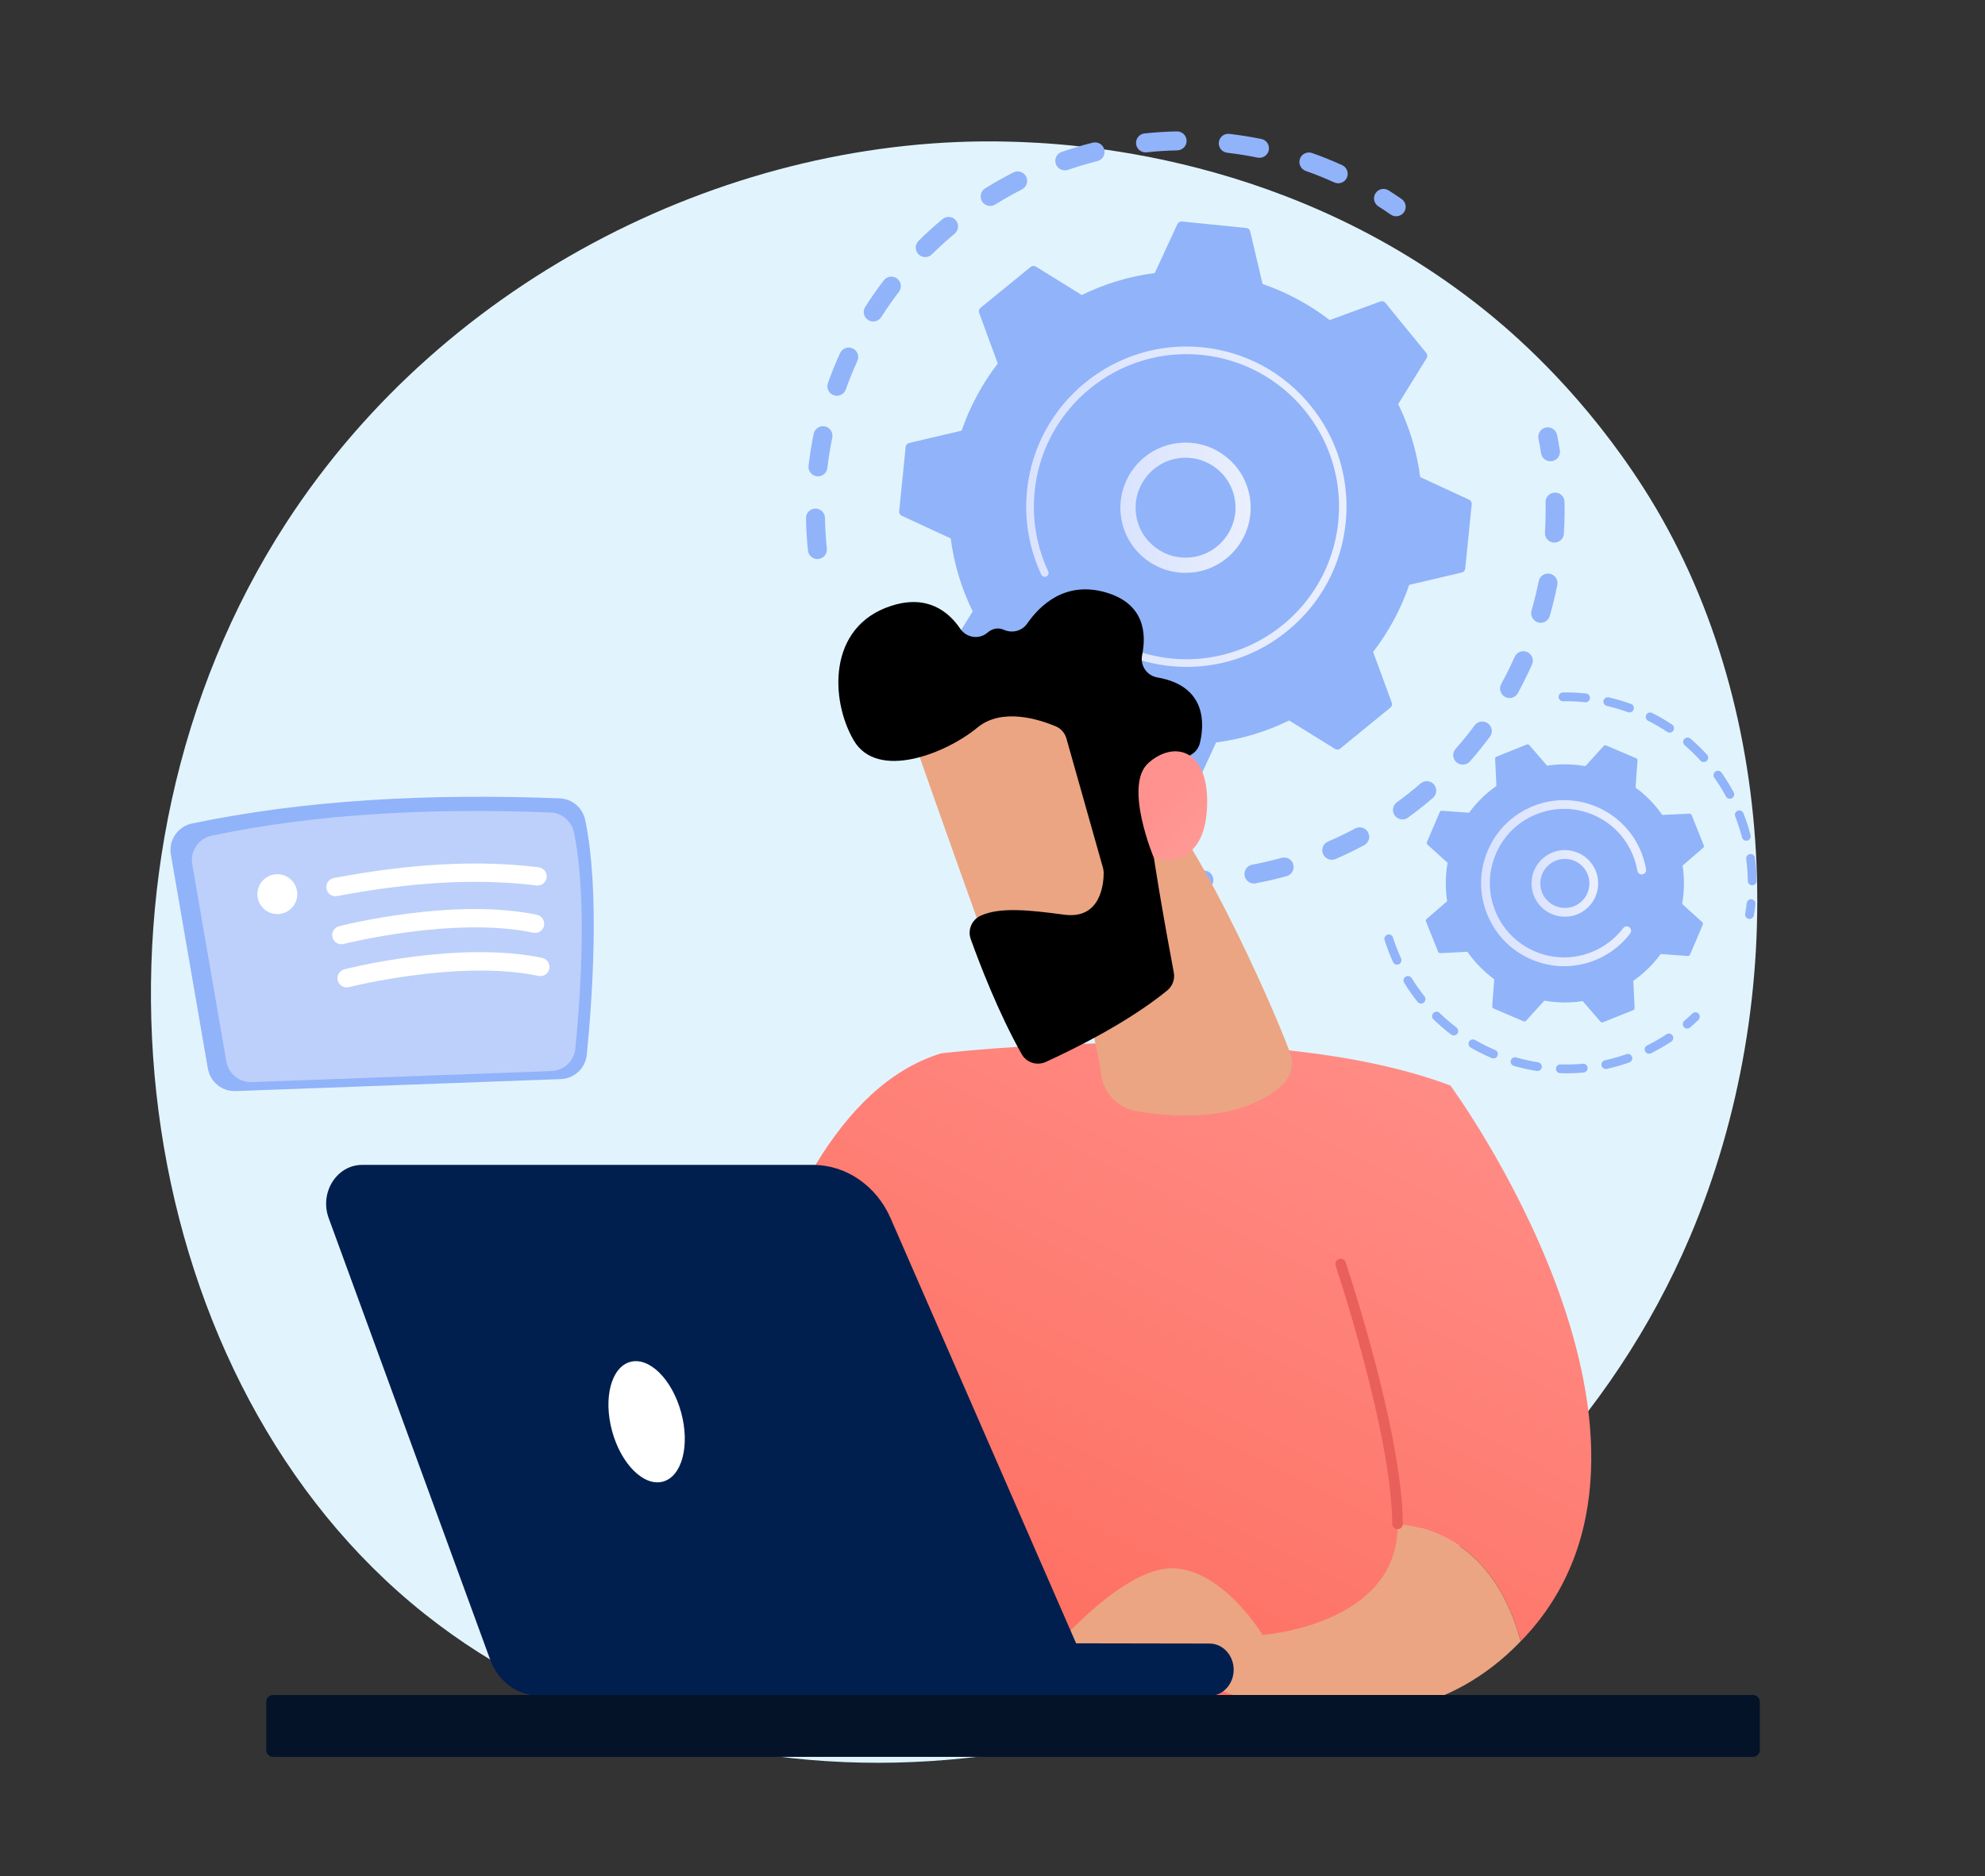
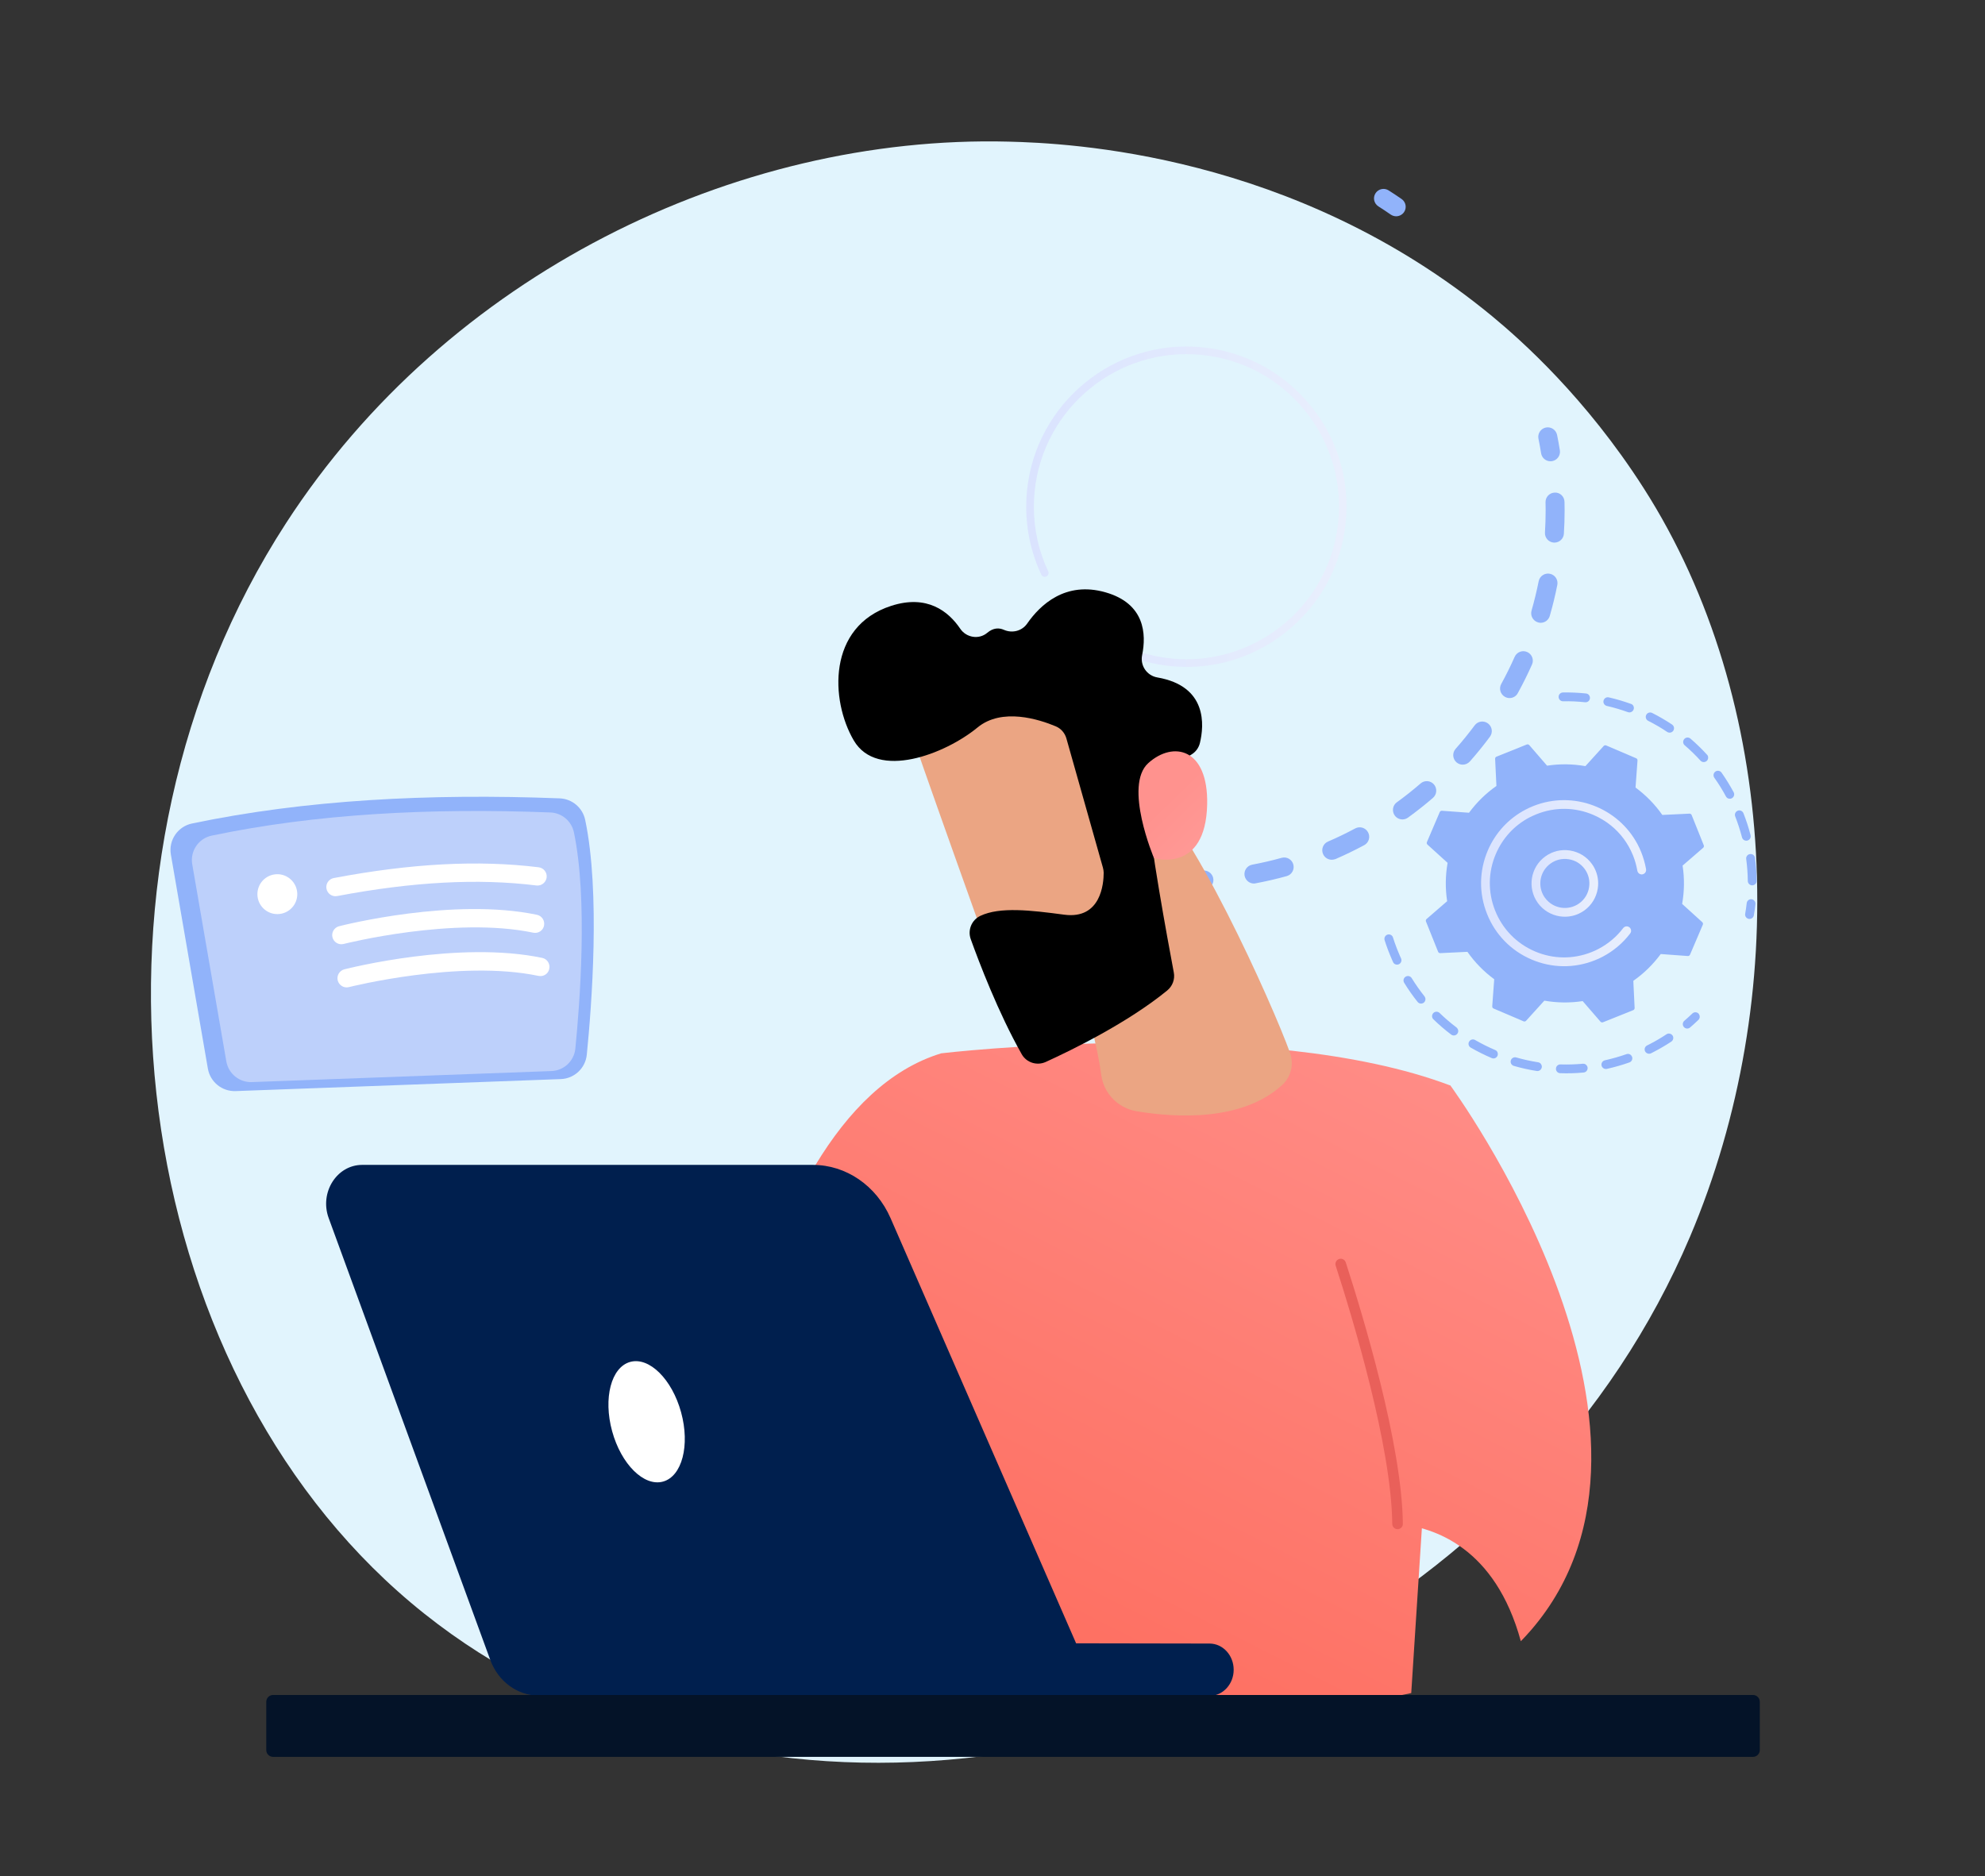
<svg xmlns="http://www.w3.org/2000/svg" version="1.1" id="Layer_1" x="0px" y="0px" viewBox="0 0 3504.6 3312.8" style="enable-background:new 0 0 3504.6 3312.8;" xml:space="preserve">
  <rect x="0" y="0" width="3504.6" height="3312.8" fill="#333333" stroke="none" />
  <style type="text/css">
	.st0{fill:#E1F4FD;}
	.st1{fill:#91B3FA;}
	.st2{fill:url(#SVGID_1_);}
	.st3{fill:url(#SVGID_2_);}
	.st4{fill:url(#SVGID_3_);}
	.st5{fill:url(#SVGID_4_);}
	.st6{fill:url(#SVGID_5_);}
	.st7{fill:#EBA583;}
	.st8{fill:url(#SVGID_6_);}
	.st9{fill:url(#SVGID_7_);}
	.st10{fill:url(#SVGID_8_);}
	.st11{fill:#001F4E;}
	.st12{fill:#FFFFFF;}
	.st13{fill:#041328;}
	.st14{fill:#BDD0FB;}
</style>
  <path class="st0" d="M2983.7,2183.9c-275.2,647.9-1008.1,1010.9-1643.8,912.9c-103.4-15.9-387-63.4-638-287.3  c-483.3-431-586.6-1284.4-196.8-1885.9c283.7-437.7,792.4-685.9,1275.7-673.5c104.1,2.7,503.1,19.2,853.7,308.3  C2686,601,2799.6,701.9,2902,862C3142.3,1237.9,3163,1761.6,2983.7,2183.9z" />
  <g>
    <g>
-       <path class="st1" d="M1443.2,987.2c-8.5,0-15.8-6.4-16.7-15c-2-18.8-3.2-38-3.5-57.1c-0.2-9.3,7.2-16.9,16.4-17.1    c0.1,0,0.2,0,0.3,0c9.1,0,16.6,7.3,16.8,16.4c0.3,18.1,1.5,36.3,3.3,54.2c1,9.2-5.7,17.5-14.9,18.4    C1444.3,987.2,1443.7,987.2,1443.2,987.2z M1444.2,841.1c-0.7,0-1.3,0-2-0.1c-9.2-1.1-15.8-9.4-14.7-18.6    c2.2-18.9,5.3-37.9,9.1-56.4c1.9-9.1,10.7-14.9,19.8-13.1c9.1,1.9,14.9,10.7,13,19.8c-3.6,17.6-6.5,35.7-8.7,53.6    C1459.9,834.8,1452.6,841.1,1444.2,841.1z M1477.5,698.9c-1.9,0-3.8-0.3-5.6-1c-8.7-3.1-13.3-12.7-10.2-21.4    c6.4-17.9,13.6-35.7,21.5-53c3.9-8.4,13.8-12.1,22.2-8.3c8.4,3.8,12.1,13.8,8.3,22.2c-7.5,16.4-14.4,33.3-20.4,50.3    C1490.8,694.6,1484.4,698.9,1477.5,698.9z M1541.7,567.7c-3.1,0-6.2-0.9-9-2.6c-7.8-5-10.1-15.3-5.1-23.2    c10.2-16,21.2-31.8,32.8-46.9c5.6-7.3,16.1-8.7,23.5-3.1c7.4,5.6,8.8,16.2,3.1,23.5c-11,14.3-21.4,29.3-31.1,44.5    C1552.6,564.9,1547.2,567.7,1541.7,567.7z M1633.5,454c-4.3,0-8.6-1.7-11.9-5c-6.5-6.6-6.4-17.2,0.1-23.7    c13.5-13.3,27.7-26.2,42.3-38.4c7.1-5.9,17.7-5,23.6,2.1c5.9,7.1,5,17.7-2.1,23.6c-13.9,11.6-27.4,23.9-40.2,36.5    C1642,452.4,1637.8,454,1633.5,454z M1748.2,363.6c-5.6,0-11.1-2.8-14.3-7.9c-4.9-7.9-2.5-18.2,5.4-23.1    c16.1-10,32.9-19.5,49.8-28.1c8.3-4.2,18.3-0.9,22.6,7.3c4.2,8.2,0.9,18.3-7.3,22.6c-16.1,8.2-32,17.2-47.3,26.7    C1754.3,362.8,1751.2,363.6,1748.2,363.6z M2362.6,323.6c-2.3,0-4.7-0.5-6.9-1.5c-16.4-7.5-33.3-14.3-50.4-20.3    c-8.7-3.1-13.3-12.7-10.2-21.4c3.1-8.7,12.7-13.3,21.4-10.2c17.9,6.3,35.8,13.5,53.1,21.4c8.4,3.8,12.2,13.8,8.3,22.2    C2375.1,320,2369,323.6,2362.6,323.6z M1880,300.8c-7,0-13.5-4.4-15.9-11.3c-3-8.8,1.6-18.3,10.4-21.3    c17.9-6.2,36.4-11.7,54.8-16.3c9-2.2,18.1,3.2,20.4,12.2c2.3,9-3.2,18.1-12.2,20.4c-17.5,4.4-35,9.6-52,15.5    C1883.7,300.5,1881.8,300.8,1880,300.8z M2223.7,278.6c-1.1,0-2.2-0.1-3.4-0.3c-17.7-3.6-35.7-6.5-53.7-8.6    c-9.2-1.1-15.8-9.4-14.7-18.6c1.1-9.2,9.4-15.8,18.6-14.7c18.9,2.2,37.9,5.2,56.5,9c9.1,1.8,14.9,10.7,13.1,19.8    C2238.5,273.1,2231.5,278.6,2223.7,278.6z M2022.5,269.1c-8.5,0-15.7-6.4-16.7-15c-1-9.2,5.7-17.5,14.9-18.5    c18.9-2,38-3.2,57.1-3.6c0.1,0,0.2,0,0.4,0c9.1,0,16.6,7.3,16.8,16.4c0.2,9.3-7.2,16.9-16.4,17.1c-18,0.4-36.3,1.5-54.2,3.5    C2023.7,269,2023.1,269.1,2022.5,269.1z" />
      <path class="st1" d="M2465,381.9c-3.3,0-6.6-1-9.6-3c-7.1-4.9-14.4-9.8-21.8-14.5c-7.8-5-10.1-15.3-5.1-23.1    c5-7.8,15.3-10.1,23.2-5.1c7.7,4.9,15.4,10,22.9,15.2c7.6,5.3,9.5,15.7,4.2,23.3C2475.5,379.3,2470.3,381.9,2465,381.9z" />
    </g>
    <g>
      <path class="st1" d="M2737.4,814.5c-8.1,0-15.2-5.9-16.5-14.1c-1.4-8.5-2.9-17.2-4.7-25.7c-1.8-9.1,4-17.9,13.1-19.8    c9.1-1.8,17.9,4,19.8,13.1c1.8,9,3.5,18.1,4.9,27.1c1.5,9.1-4.8,17.7-13.9,19.2C2739.2,814.4,2738.3,814.5,2737.4,814.5z" />
      <path class="st1" d="M2093.3,1571.4c-7.7,0-15.5-0.1-23.2-0.4c-9.3-0.3-16.5-8.1-16.2-17.3c0.3-9.3,8.1-16.5,17.3-16.2    c17.9,0.6,35.9,0.5,53.5-0.4c9.3-0.4,17.1,6.7,17.6,15.9c0.5,9.3-6.7,17.1-15.9,17.6C2115.4,1571.1,2104.3,1571.4,2093.3,1571.4z     M1982,1561.9c-0.9,0-1.9-0.1-2.8-0.2c-18.4-3.2-37-7.1-55-11.8c-9-2.3-14.4-11.5-12-20.4c2.3-9,11.5-14.4,20.4-12    c17.2,4.4,34.7,8.2,52.3,11.2c9.1,1.6,15.3,10.2,13.7,19.3C1997.1,1556.2,1990,1561.9,1982,1561.9z M2213.9,1560.1    c-7.9,0-14.9-5.6-16.5-13.7c-1.7-9.1,4.3-17.9,13.4-19.6c17.4-3.3,34.9-7.3,52-12.1c8.9-2.5,18.2,2.8,20.6,11.7    c2.5,8.9-2.8,18.2-11.7,20.6c-18,5-36.5,9.3-54.8,12.7C2216,1560,2214.9,1560.1,2213.9,1560.1z M1843.8,1522.3    c-2.1,0-4.3-0.4-6.4-1.3c-17.3-7.1-34.5-15.1-51.1-23.6c-8.2-4.2-11.5-14.3-7.2-22.6c4.2-8.2,14.3-11.5,22.6-7.2    c15.8,8.1,32.1,15.7,48.5,22.4c8.6,3.5,12.6,13.3,9.1,21.9C1856.6,1518.3,1850.4,1522.3,1843.8,1522.3z M2351.3,1518.1    c-6.5,0-12.7-3.8-15.4-10.1c-3.7-8.5,0.2-18.4,8.7-22c16.3-7,32.4-14.8,48.1-23.2c8.2-4.4,18.3-1.3,22.7,6.9    c4.4,8.2,1.3,18.3-6.9,22.7c-16.5,8.8-33.5,17.1-50.6,24.5C2355.8,1517.6,2353.5,1518.1,2351.3,1518.1z M2476.1,1446.9    c-5.2,0-10.3-2.4-13.6-6.9c-5.4-7.5-3.8-18,3.7-23.4c14.4-10.4,28.5-21.6,41.9-33.2c7-6.1,17.6-5.3,23.6,1.7    c6,7,5.3,17.6-1.7,23.7c-14.1,12.2-29,23.9-44.1,34.9C2483,1445.8,2479.5,1446.9,2476.1,1446.9z M2582.5,1350.2    c-3.9,0-7.9-1.4-11.1-4.2c-6.9-6.1-7.6-16.7-1.5-23.7c11.8-13.3,23.1-27.3,33.7-41.5c5.5-7.4,16-9,23.5-3.4c7.4,5.5,9,16,3.4,23.5    c-11.1,15-23.1,29.7-35.4,43.7C2591.7,1348.3,2587.1,1350.2,2582.5,1350.2z M2665.2,1232.6c-2.7,0-5.5-0.7-8.1-2.1    c-8.1-4.5-11.1-14.7-6.6-22.8c8.6-15.6,16.5-31.7,23.7-47.9c3.8-8.5,13.7-12.3,22.1-8.5c8.5,3.8,12.3,13.7,8.5,22.1    c-7.6,17.1-16,34-25,50.4C2676.8,1229.5,2671.1,1232.6,2665.2,1232.6z M2720.1,1099.7c-1.5,0-3.1-0.2-4.6-0.7    c-8.9-2.6-14-11.9-11.5-20.8c4.9-17,9.1-34.5,12.6-51.9c1.8-9.1,10.7-15,19.7-13.2c9.1,1.8,15,10.6,13.2,19.7    c-3.6,18.3-8.1,36.7-13.3,54.7C2734.1,1094.9,2727.4,1099.7,2720.1,1099.7z M2744.4,958.1c-0.3,0-0.7,0-1,0    c-9.2-0.6-16.3-8.5-15.7-17.8c0.8-13,1.2-26.3,1.2-39.3c0-4.7-0.1-9.4-0.2-14.1c-0.2-9.3,7.1-16.9,16.4-17.1    c9.4-0.4,16.9,7.1,17.1,16.4c0.1,4.9,0.2,9.9,0.2,14.9c0,13.7-0.4,27.6-1.3,41.4C2760.6,951.2,2753.2,958.1,2744.4,958.1z" />
-       <path class="st1" d="M1717.4,1452.9c-3.3,0-6.7-1-9.6-3c-7.4-5.2-14.9-10.7-22.2-16.3c-7.4-5.6-8.7-16.2-3.1-23.5    c5.6-7.3,16.2-8.8,23.5-3.1c6.9,5.3,14,10.5,21.1,15.5c7.6,5.3,9.4,15.8,4.1,23.4C1727.9,1450.4,1722.7,1452.9,1717.4,1452.9z" />
    </g>
    <g>
-       <path class="st1" d="M1740,1258.4c2.1,2.6,5.6,3.6,8.8,2.4l89.5-32.9c35.3,27.2,75.2,48.9,118.5,63.8l21.8,92.8    c0.8,3.3,3.5,5.7,6.8,6l113.8,11.5c3.3,0.3,6.5-1.5,7.9-4.5l40-86.5c45.5-5.9,88.9-19.2,128.9-38.8l81.1,50.2    c2.8,1.8,6.5,1.5,9.1-0.6l88.6-72.3c2.6-2.1,3.6-5.6,2.4-8.8l-32.9-89.5c27.2-35.3,48.9-75.2,63.8-118.5l92.8-21.8    c3.3-0.8,5.7-3.5,6-6.8l11.5-113.8c0.3-3.3-1.5-6.5-4.5-7.9l-86.5-40c-5.9-45.5-19.2-88.9-38.8-128.9l50.2-81.1    c1.8-2.8,1.5-6.5-0.6-9.1l-72.3-88.6c-2.1-2.6-5.6-3.6-8.8-2.4l-89.5,32.9c-35.3-27.2-75.2-48.9-118.5-63.8l-21.8-92.8    c-0.8-3.3-3.5-5.7-6.8-6l-113.8-11.5c-3.3-0.3-6.5,1.5-7.9,4.5l-40,86.5c-45.5,5.9-88.9,19.2-128.9,38.8l-81.1-50.2    c-2.8-1.8-6.5-1.5-9.1,0.6l-88.6,72.3c-2.6,2.1-3.6,5.6-2.4,8.8l32.9,89.5c-27.2,35.3-48.9,75.2-63.8,118.5l-92.8,21.8    c-3.3,0.8-5.7,3.5-6,6.8l-11.5,113.8c-0.3,3.3,1.5,6.5,4.5,7.9l86.5,40c5.9,45.5,19.2,88.9,38.8,128.9l-50.2,81.1    c-1.8,2.8-1.5,6.5,0.6,9.1L1740,1258.4z" />
      <linearGradient id="SVGID_1_" gradientUnits="userSpaceOnUse" x1="1978.049" y1="896.429" x2="2208.082" y2="896.429">
        <stop offset="0" style="stop-color:#DAE3FE" />
        <stop offset="1" style="stop-color:#E9EFFD" />
      </linearGradient>
-       <path class="st2" d="M2093,1011.5c-56.1,0-105.3-41.2-113.7-98.2c-9.2-62.7,34.3-121.3,97-130.5c30.4-4.5,60.7,3.1,85.4,21.5    c24.7,18.3,40.7,45.1,45.2,75.5c9.2,62.7-34.3,121.3-97,130.5C2104.2,1011,2098.5,1011.5,2093,1011.5z M2093.3,808.2    c-4.3,0-8.7,0.3-13,1c-48.1,7.1-81.5,52-74.4,100.1c7.1,48.1,52,81.5,100.1,74.4c48.1-7.1,81.5-52,74.4-100.1    c-3.4-23.3-15.7-43.9-34.6-57.9C2130.3,814.2,2112.1,808.2,2093.3,808.2z" />
      <linearGradient id="SVGID_2_" gradientUnits="userSpaceOnUse" x1="1812.025" y1="894.755" x2="2377.637" y2="894.755">
        <stop offset="0" style="stop-color:#DAE3FE" />
        <stop offset="1" style="stop-color:#E9EFFD" />
      </linearGradient>
      <path class="st3" d="M2095.3,1177.6c-9.6,0-19.3-0.5-29-1.5l0,0c-3.1-0.3-6.1-0.7-9.2-1.1c-15-2-29.8-5.2-44.3-9.6    c-0.2-0.1-0.4-0.1-0.6-0.2c-0.6-0.2-1.1-0.3-1.7-0.5c-1.1-0.3-2.2-0.7-3.2-1c-2.8-0.9-4.6-3.5-4.6-6.4c0-0.7,0.1-1.4,0.3-2.1    c1.1-3.5,4.9-5.4,8.4-4.3c18.1,5.9,37,9.8,56.1,11.8c95,9.6,183.6-31.6,238.8-101.4c30.7-38.9,51-86.6,56.4-139.4    c0.9-9.3,1.4-18.5,1.4-27.7c0-61.8-21.1-121.2-60.7-169.8c-45.5-55.7-110-90.4-181.6-97.7c-147.8-15-280.2,93.1-295.1,240.9    c-0.9,9.1-1.4,18.2-1.4,27.3c0,39.4,8.6,78.4,25.4,114.1c0.4,0.9,0.6,1.9,0.6,2.8c0,2.5-1.4,4.9-3.9,6.1c-3.4,1.6-7.3,0.1-8.9-3.2    c-17.6-37.5-26.7-78.4-26.7-119.8c0-9.5,0.5-19.1,1.4-28.7c15.7-155.1,154.8-268.6,309.8-252.9c75.2,7.6,142.8,44,190.6,102.6    c41.6,50.9,63.7,113.3,63.7,178.2c0,9.6-0.5,19.3-1.5,29.1c-7.6,75.2-44,142.8-102.6,190.6    C2222.6,1155.4,2160.2,1177.6,2095.3,1177.6z" />
    </g>
  </g>
  <g>
    <g>
      <path class="st1" d="M3000.1,1791.7c1.6,3,1.1,6.7-1.5,9.2c-4.8,4.6-9.7,9.1-14.7,13.4c-3.3,2.8-8.2,2.4-11-0.9    c-2.8-3.3-2.4-8.2,0.9-11c4.8-4.1,9.5-8.4,14.1-12.8c3.1-3,8-2.9,11,0.2C2999.4,1790.4,2999.8,1791,3000.1,1791.7z" />
      <path class="st1" d="M2953.4,1829.1c1.8,3.5,0.7,7.9-2.6,10.1c-9.5,6.3-19.4,12.1-29.5,17.4c-2.1,1.1-4.3,2.2-6.4,3.3    c-3.9,1.9-8.5,0.1-10.4-3.5c-1.9-3.9-0.3-8.5,3.5-10.4c2.1-1,4.1-2.1,6.1-3.1c9.6-5,19.1-10.6,28.1-16.6c3.6-2.4,8.4-1.4,10.8,2.2    C2953.2,1828.7,2953.3,1828.9,2953.4,1829.1z M2881,1865.1c0.2,0.3,0.3,0.7,0.5,1c1.4,4.1-0.7,8.5-4.8,9.9    c-13,4.6-26.4,8.4-39.8,11.4c-4.2,0.9-8.3-1.8-9.3-5.9c-0.9-4.2,1.7-8.3,5.9-9.3c12.8-2.8,25.6-6.5,38-10.8    C2875.3,1860,2879.3,1861.7,2881,1865.1z M2802.1,1882.4c0.5,0.9,0.8,1.9,0.9,2.9c0.4,4.3-2.8,8.1-7,8.5    c-13.7,1.3-27.7,1.7-41.4,1.2c-4.3-0.1-7.7-3.7-7.5-8c0.1-4.3,3.7-7.7,8-7.5c13.1,0.4,26.4,0,39.5-1.2    C2797.7,1877.9,2800.7,1879.7,2802.1,1882.4z M2721.3,1879.8c0.7,1.4,1.1,3.1,0.8,4.8c-0.7,4.2-4.7,7.2-8.9,6.5    c-13.6-2.1-27.2-5.2-40.5-9c-4.1-1.2-6.5-5.5-5.3-9.6c1.2-4.1,5.5-6.5,9.6-5.3c12.6,3.6,25.6,6.5,38.6,8.5    C2718.2,1876.1,2720.2,1877.7,2721.3,1879.8z M2643.6,1857.5c1,2,1.2,4.4,0.3,6.7c-1.7,4-6.2,5.8-10.2,4.1    c-12.7-5.4-25.1-11.6-37.1-18.5c-3.7-2.1-5-6.9-2.8-10.6c2.2-3.7,6.9-5,10.6-2.8c11.4,6.6,23.3,12.5,35.4,17.7    C2641.5,1854.7,2642.8,1855.9,2643.6,1857.5z M2573.7,1817c1.4,2.6,1.2,5.8-0.7,8.3c-2.6,3.4-7.5,4.1-10.9,1.5    c-11-8.3-21.6-17.4-31.4-27c-3.1-3-3.1-7.9-0.1-11c3-3.1,7.9-3.1,11-0.2c9.4,9.1,19.5,17.8,30,25.7    C2572.5,1815.2,2573.2,1816.1,2573.7,1817z M2515.8,1760.7c1.7,3.2,0.9,7.3-2,9.7c-3.4,2.7-8.3,2.1-10.9-1.2    c-8.6-10.7-16.6-22.1-23.8-33.9c-2.2-3.7-1.1-8.5,2.6-10.7c3.7-2.3,8.5-1.1,10.7,2.5c6.9,11.2,14.6,22.1,22.7,32.3    C2515.3,1759.9,2515.6,1760.3,2515.8,1760.7z M2458.9,1654.1c0.2,0.4,0.4,0.8,0.5,1.3c3.4,10.8,7.5,21.6,12.1,32.2    c0.7,1.6,1.4,3.2,2.1,4.7c1.8,3.9,0.1,8.5-3.8,10.3c-3.9,1.8-8.7,0.1-10.3-3.8c-0.8-1.7-1.5-3.3-2.2-5c-4.8-11-9.1-22.3-12.7-33.7    c-1.3-4.1,1-8.5,5.1-9.8C2453.3,1649.2,2457.2,1650.8,2458.9,1654.1z" />
    </g>
    <g>
      <path class="st1" d="M3060.9,1399c2,3.8,0.5,8.4-3.2,10.5c-3.8,2-8.5,0.6-10.5-3.2c-6.1-11.4-13-22.5-20.5-33    c-2.4-3.5-1.7-8.4,1.9-10.9c3.5-2.5,8.4-1.6,10.9,1.9C3047.2,1375.3,3054.4,1387,3060.9,1399C3060.9,1399,3060.9,1399,3060.9,1399    z M3077.7,1435.1c0.1,0.2,0.2,0.5,0.4,0.8c5,12.6,9.2,25.6,12.6,38.8c1.1,4.2-1.4,8.4-5.6,9.5c-4.2,1.1-8.4-1.4-9.5-5.6    c-3.3-12.5-7.3-24.9-12-37c-1.6-4,0.4-8.5,4.4-10.1C3071.7,1430,3075.9,1431.7,3077.7,1435.1z M3015,1334.2c1.6,3.1,1,6.9-1.7,9.4    c-3.2,2.9-8.1,2.7-11-0.5c-8.7-9.6-18.1-18.7-27.9-27.1c-3.3-2.8-3.6-7.7-0.8-11c2.8-3.3,7.7-3.6,11-0.8    c10.2,8.8,20.1,18.4,29.2,28.4C3014.3,1333,3014.7,1333.6,3015,1334.2z M3097.7,1512.1c0.4,0.8,0.7,1.7,0.8,2.6    c1.8,13.4,2.8,27.1,2.9,40.7c0,4.3-3.4,7.8-7.7,7.9c-4.3,0-7.8-3.4-7.9-7.7c-0.1-12.9-1.1-26-2.8-38.8c-0.6-4.3,2.4-8.2,6.7-8.7    C3093.1,1507.5,3096.2,1509.3,3097.7,1512.1z M2954.7,1282.3c1.3,2.4,1.2,5.5-0.4,7.9c-2.4,3.6-7.2,4.5-10.8,2.2    c-10.7-7.2-22-13.8-33.6-19.6c-3.8-1.9-5.4-6.6-3.4-10.5c1.9-3.8,6.6-5.4,10.5-3.4c12.1,6.1,23.9,13,35.2,20.5    C2953.3,1280.2,2954.2,1281.2,2954.7,1282.3z M2883.8,1246.5c1,1.9,1.2,4.1,0.4,6.3c-1.5,4-5.9,6.1-10,4.7    c-12.2-4.4-24.7-8.1-37.3-11c-4.2-1-6.8-5.2-5.8-9.3c1-4.2,5.1-6.8,9.3-5.8c13.2,3,26.3,6.9,39.1,11.5    C2881.5,1243.5,2883,1244.8,2883.8,1246.5z M2806.3,1228.7c0.7,1.3,1,2.8,0.8,4.4c-0.4,4.3-4.3,7.4-8.6,6.9    c-12.9-1.4-25.9-2-38.8-1.7c-4.3,0.1-7.8-3.4-7.9-7.7c-0.1-4.3,3.4-7.8,7.7-7.9c13.5-0.2,27.2,0.4,40.7,1.8    C2803,1224.8,2805.2,1226.4,2806.3,1228.7z" />
      <path class="st1" d="M3098.5,1592c0.7,1.3,1,2.9,0.8,4.5c-0.7,6.6-1.7,13.2-2.8,19.7c-0.7,4.2-4.8,7.1-9,6.3    c-4.2-0.7-7.1-4.8-6.3-9c1.1-6.2,2-12.5,2.7-18.8c0.5-4.3,4.3-7.3,8.6-6.9C3095.1,1588.1,3097.3,1589.8,3098.5,1592z" />
    </g>
    <g>
      <path class="st1" d="M3006.4,1632.8c0.7-1.5,0.3-3.3-1-4.5l-35.5-32.2c3.9-22.1,4.3-44.9,0.8-67.7l36.3-31.4    c1.3-1.1,1.7-2.9,1.1-4.4l-21.4-53.4c-0.6-1.6-2.2-2.6-3.9-2.5l-47.9,2.3c-13.2-18.9-29.3-35.1-47.3-48.4l3.5-47.8    c0.1-1.7-0.8-3.2-2.4-3.9l-52.9-22.6c-1.5-0.7-3.3-0.3-4.5,1l-32.2,35.5c-22.1-3.9-44.9-4.3-67.7-0.8l-31.4-36.3    c-1.1-1.3-2.9-1.7-4.4-1.1l-53.4,21.4c-1.6,0.6-2.6,2.2-2.5,3.9l2.3,47.9c-18.9,13.2-35.1,29.3-48.4,47.3l-47.8-3.5    c-1.7-0.1-3.2,0.8-3.9,2.4l-22.6,52.9c-0.7,1.5-0.3,3.3,1,4.5l35.5,32.2c-3.9,22.1-4.3,44.9-0.8,67.7l-36.3,31.4    c-1.3,1.1-1.7,2.9-1.1,4.4l21.4,53.4c0.6,1.6,2.2,2.6,3.9,2.5l47.9-2.3c13.2,18.9,29.3,35.1,47.3,48.4l-3.5,47.8    c-0.1,1.7,0.8,3.2,2.4,3.9l52.9,22.6c1.5,0.7,3.3,0.3,4.5-1l32.2-35.5c22.1,3.9,44.9,4.3,67.7,0.8l31.4,36.3    c1.1,1.3,2.9,1.7,4.4,1.1l53.4-21.4c1.6-0.6,2.6-2.2,2.5-3.9l-2.3-47.9c18.9-13.2,35.1-29.3,48.4-47.3l47.8,3.5    c1.7,0.1,3.2-0.8,3.9-2.4L3006.4,1632.8z" />
      <linearGradient id="SVGID_3_" gradientUnits="userSpaceOnUse" x1="2703.963" y1="1559.883" x2="2821.694" y2="1559.883">
        <stop offset="0" style="stop-color:#DAE3FE" />
        <stop offset="1" style="stop-color:#E9EFFD" />
      </linearGradient>
      <path class="st4" d="M2815,1532.7c5.8,11.1,7.9,23.8,5.9,36.4c-2.5,15.5-10.8,29.2-23.5,38.4c-26.3,19.1-63.1,13.2-82.2-13    c-19.1-26.3-13.2-63.2,13-82.2c12.7-9.2,28.3-13,43.8-10.5c15.5,2.5,29.2,10.8,38.4,23.5C2812.2,1527.7,2813.7,1530.2,2815,1532.7    z M2724.4,1580c1,1.9,2.1,3.7,3.4,5.4c14,19.3,41.2,23.6,60.5,9.6c9.4-6.8,15.5-16.8,17.3-28.3c1.8-11.4-0.9-22.9-7.7-32.2l0,0    c-6.8-9.4-16.8-15.5-28.3-17.3c-11.4-1.8-22.9,0.9-32.2,7.7C2719.8,1537.6,2714.6,1561.2,2724.4,1580z" />
      <linearGradient id="SVGID_4_" gradientUnits="userSpaceOnUse" x1="2614.943" y1="1559.554" x2="2906.346" y2="1559.554">
        <stop offset="0" style="stop-color:#DAE3FE" />
        <stop offset="1" style="stop-color:#E9EFFD" />
      </linearGradient>
      <path class="st5" d="M2891.5,1491.4c2.3,4.4,4.4,8.9,6.2,13.5c3.7,9.3,6.5,18.9,8.3,28.7c0.1,0.4,0.2,0.9,0.2,1.3    c0.6,3.4-1.1,6.7-4.1,8.2c-0.7,0.4-1.5,0.6-2.3,0.8c-4.2,0.7-8.2-2.1-9-6.4c-1.6-9.2-4.1-18.2-7.6-26.9l0,0    c-0.2-0.5-0.4-1-0.6-1.4c-8.4-20.4-21.6-38-38.3-51.5c-9.1-7.4-19.2-13.5-30.1-18.3c-0.1,0-0.2-0.1-0.3-0.1    c-0.3-0.1-0.5-0.2-0.8-0.4c-32.2-13.8-67.8-14.2-100.3-1.2c-4.2,1.7-8.3,3.6-12.3,5.6c-26.6,13.9-47.5,36.4-59.5,64.5    c-13.8,32.2-14.2,67.8-1.2,100.3c13,32.5,37.9,58,70.1,71.8c32.2,13.8,67.8,14.2,100.3,1.2c4.1-1.7,8.2-3.5,12.1-5.6    c17-8.9,31.9-21.4,43.5-36.7c0.7-0.9,1.6-1.7,2.6-2.2c2.6-1.4,5.8-1.2,8.3,0.7c3.4,2.6,4.1,7.5,1.5,10.9    c-13,17.1-29.6,31.1-48.6,41.1c-4.4,2.3-8.9,4.4-13.5,6.2c-36.4,14.6-76.2,14.1-112.2-1.3c-36-15.4-63.9-43.9-78.4-80.3    c-14.6-36.4-14.1-76.2,1.3-112.2c13.4-31.3,36.8-56.5,66.6-72.1c4.4-2.3,9-4.4,13.7-6.3    C2777.5,1395.2,2857.1,1425.7,2891.5,1491.4z" />
    </g>
  </g>
  <g>
    <linearGradient id="SVGID_5_" gradientUnits="userSpaceOnUse" x1="2449.665" y1="1568.107" x2="1793.896" y2="2858.938">
      <stop offset="0" style="stop-color:#FF928E" />
      <stop offset="1" style="stop-color:#FE7062" />
    </linearGradient>
    <path class="st6" d="M1231.6,2818.8c0,0,63.4-846.9,430.2-958.9c0,0,570.8-67.6,899,56.9l-69.2,1072.7   C2491.6,2989.5,1563.8,3200.3,1231.6,2818.8z" />
  </g>
  <path class="st7" d="M1870.7,1643.6c0,0,58.6,142.4,73.6,254.4c4.4,32.9,29.8,58.7,62.5,64.2c70.1,11.6,186.2,18.1,256.9-46.3  c15.7-14.3,21-36.8,13.9-56.8c-29.1-81.5-180.4-420.8-262.9-472.8L1870.7,1643.6z" />
-   <path class="st7" d="M2467.5,2690.8c0,0.6,0,1.3,0,1.9c1.2,177.2-238.4,194.2-238.4,194.2s-68.5-113.9-156.5-117.7  c-88-3.7-210,139.5-210,139.5l195.2,31.3c0,0,372.2,223.2,627.2-42C2640,2732.8,2532.5,2696.7,2467.5,2690.8z" />
  <linearGradient id="SVGID_6_" gradientUnits="userSpaceOnUse" x1="2891.516" y1="1792.576" x2="2235.745" y2="3083.412">
    <stop offset="0" style="stop-color:#FF928E" />
    <stop offset="1" style="stop-color:#FE7062" />
  </linearGradient>
  <path class="st8" d="M2560.8,1916.8c-241.8,85.7-206.8,275.6-206.8,275.6s111.6,320.8,113.6,498.4c65,5.9,172.4,42,217.5,207.2  c6.1-6.3,12.1-12.8,18-19.6C3007.9,2525.1,2560.8,1916.8,2560.8,1916.8z" />
  <linearGradient id="SVGID_7_" gradientUnits="userSpaceOnUse" x1="4594.799" y1="319.416" x2="3324.676" y2="1568.831">
    <stop offset="0" style="stop-color:#E1473D" />
    <stop offset="1" style="stop-color:#E9605A" />
  </linearGradient>
  <path class="st9" d="M2467.5,2700.2c-5.1,0-9.3-4.1-9.4-9.3c-1.5-138.2-70.4-364.9-99.9-456c-1.6-4.9,1.1-10.2,6-11.8  c5-1.6,10.2,1.1,11.8,6c29.8,91.9,99.3,320.8,100.8,461.6c0.1,5.2-4.1,9.4-9.3,9.5C2467.6,2700.2,2467.6,2700.2,2467.5,2700.2z" />
  <path class="st7" d="M1606.3,1284.6c0,7.1,158.3,448.3,158.3,448.3l250-95.8l-88-440.4C1926.7,1196.7,1606.3,1165.9,1606.3,1284.6z" />
  <path d="M1882.8,1304l64.5,228.2c0.8,2.9,1.2,5.9,1.3,8.9c0,18.6-4.6,82.7-69.8,74c-59.2-7.9-113.3-14.2-147.8,2  c-15.5,7.3-22.9,25.1-17.1,41.2c14.4,40.1,48.5,129.8,90,203.2c8.4,14.9,26.9,20.7,42.5,13.6c46.9-21.4,144.7-69.2,214.3-126.1  c9.4-7.7,14-19.8,11.7-31.8c-11-58.4-43.6-236-45-286.8c-1.4-47.8,52.2-84.2,75.8-97.9c7.7-4.5,13.2-11.9,15.3-20.6  c7.4-30.7,13.7-100.3-75.1-115.7c-18.6-3.2-30.7-21-26.9-39.5c7.5-36.8,5.1-90.9-64.7-110.8c-71-20.3-115.6,22.5-138.3,55.2  c-9.2,13.2-26.4,17.5-41.1,11c-8.4-3.7-18.5-3.9-29.4,5.3c-14.7,12.4-37,8.6-47.7-7.3c-20.7-30.5-58.3-60.9-121.9-40.3  c-112.9,36.5-107.5,166.8-66.1,237.5c41.4,70.8,161.6,24.2,218.5-22.7c43.3-35.7,109.1-14.3,138.2-2.1  C1873.2,1286.4,1880.1,1294.3,1882.8,1304z" />
  <linearGradient id="SVGID_8_" gradientUnits="userSpaceOnUse" x1="9794.377" y1="1843.185" x2="10212.69" y2="1414.007" gradientTransform="matrix(-1 0 0 1 12272.049 0)">
    <stop offset="0" style="stop-color:#FEBBBA" />
    <stop offset="1" style="stop-color:#FF928E" />
  </linearGradient>
  <path class="st10" d="M2037.4,1515.2c0,0-54.2-128.1-10-167.8c44.2-39.7,105.9-26.1,103.9,72.8  C2128.7,1543.3,2037.4,1515.2,2037.4,1515.2z" />
  <path class="st11" d="M2137.5,2994.5c-0.7,0-1.5,0.1-2.2,0.1l-637-1.1c-23.6,0-42.7-20.7-42.7-46.3c0-25.5,19.3-46.6,42.8-46.2  l637,1.1c23.6,0,42.7,20.7,42.7,46.3C2178.1,2973.1,2160.1,2993.3,2137.5,2994.5z" />
  <path class="st11" d="M639.4,2056.9h795.7c58.7,0,112.1,36.6,137.2,94l367.9,843.1H951.3c-37.8,0-71.8-25-85.7-63l-285.3-780.2  C563.8,2105.7,594.6,2056.9,639.4,2056.9z" />
  <ellipse transform="matrix(0.965 -0.264 0.264 0.965 -621.379 389.44)" class="st12" cx="1140.3" cy="2509.9" rx="63.1" ry="109.5" />
  <path class="st13" d="M3095,3102.2H482.1c-6.6,0-12-5.4-12-12v-85.3c0-6.6,5.4-12,12-12H3095c6.6,0,12,5.4,12,12v85.3  C3107,3096.8,3101.6,3102.2,3095,3102.2z" />
  <path class="st1" d="M301.7,1509l65.3,377.9c4.1,23.6,25,40.5,48.9,39.7l574.3-21.2c23.9-0.9,43.4-19.3,45.8-43  c8.6-86,24.1-286.5-2.8-414.5c-4.5-21.6-23-37.3-45-38.2c-231.1-8.9-449.5,2.6-649.2,44.4C313.9,1459.3,297.3,1483.6,301.7,1509z" />
  <path class="st14" d="M339.4,1526.1l60.2,348.1c3.8,21.7,23,37.3,45,36.5l529-19.5c22-0.8,40-17.7,42.2-39.6  c7.9-79.3,22.2-263.9-2.5-381.8c-4.2-19.9-21.2-34.4-41.5-35.2c-212.9-8.2-414.1,2.4-598,40.9  C350.6,1480.3,335.4,1502.7,339.4,1526.1z" />
  <path class="st12" d="M524.6,1574.6c2.4,19.3-11.4,36.9-30.7,39.2c-19.3,2.4-36.9-11.4-39.2-30.7s11.4-36.9,30.7-39.2  C504.6,1541.5,522.2,1555.3,524.6,1574.6z" />
  <path class="st12" d="M951,1563.5c-1.3,0.2-2.6,0.2-4,0c-103-12.7-218-6.6-351.7,18.7c-8.8,1.7-17.2-4.1-18.9-12.9  c-1.7-8.8,4.1-17.2,12.9-18.9c137-25.9,255.3-32.1,361.7-19c8.9,1.1,15.2,9.2,14.1,18C964.1,1556.9,958.2,1562.6,951,1563.5z" />
  <path class="st12" d="M946.8,1647.1c-1.7,0.2-3.5,0.1-5.3-0.2c-139.8-29.3-332.9,19.4-334.8,19.9c-8.7,2.2-17.4-3-19.7-11.6  c-2.2-8.6,3-17.4,11.6-19.7c8.2-2.1,202.3-51,349.4-20.2c8.7,1.8,14.3,10.4,12.5,19.1C959.2,1641.3,953.5,1646.3,946.8,1647.1z" />
  <path class="st12" d="M956.1,1723.4c-1.7,0.2-3.5,0.1-5.3-0.2C811.2,1693.9,618,1742.5,616,1743c-8.6,2.2-17.4-3-19.7-11.7  c-2.2-8.6,3-17.4,11.6-19.7c8.2-2.1,202.3-51,349.4-20.2c8.7,1.8,14.3,10.4,12.5,19.1C968.5,1717.6,962.8,1722.6,956.1,1723.4z" />
</svg>